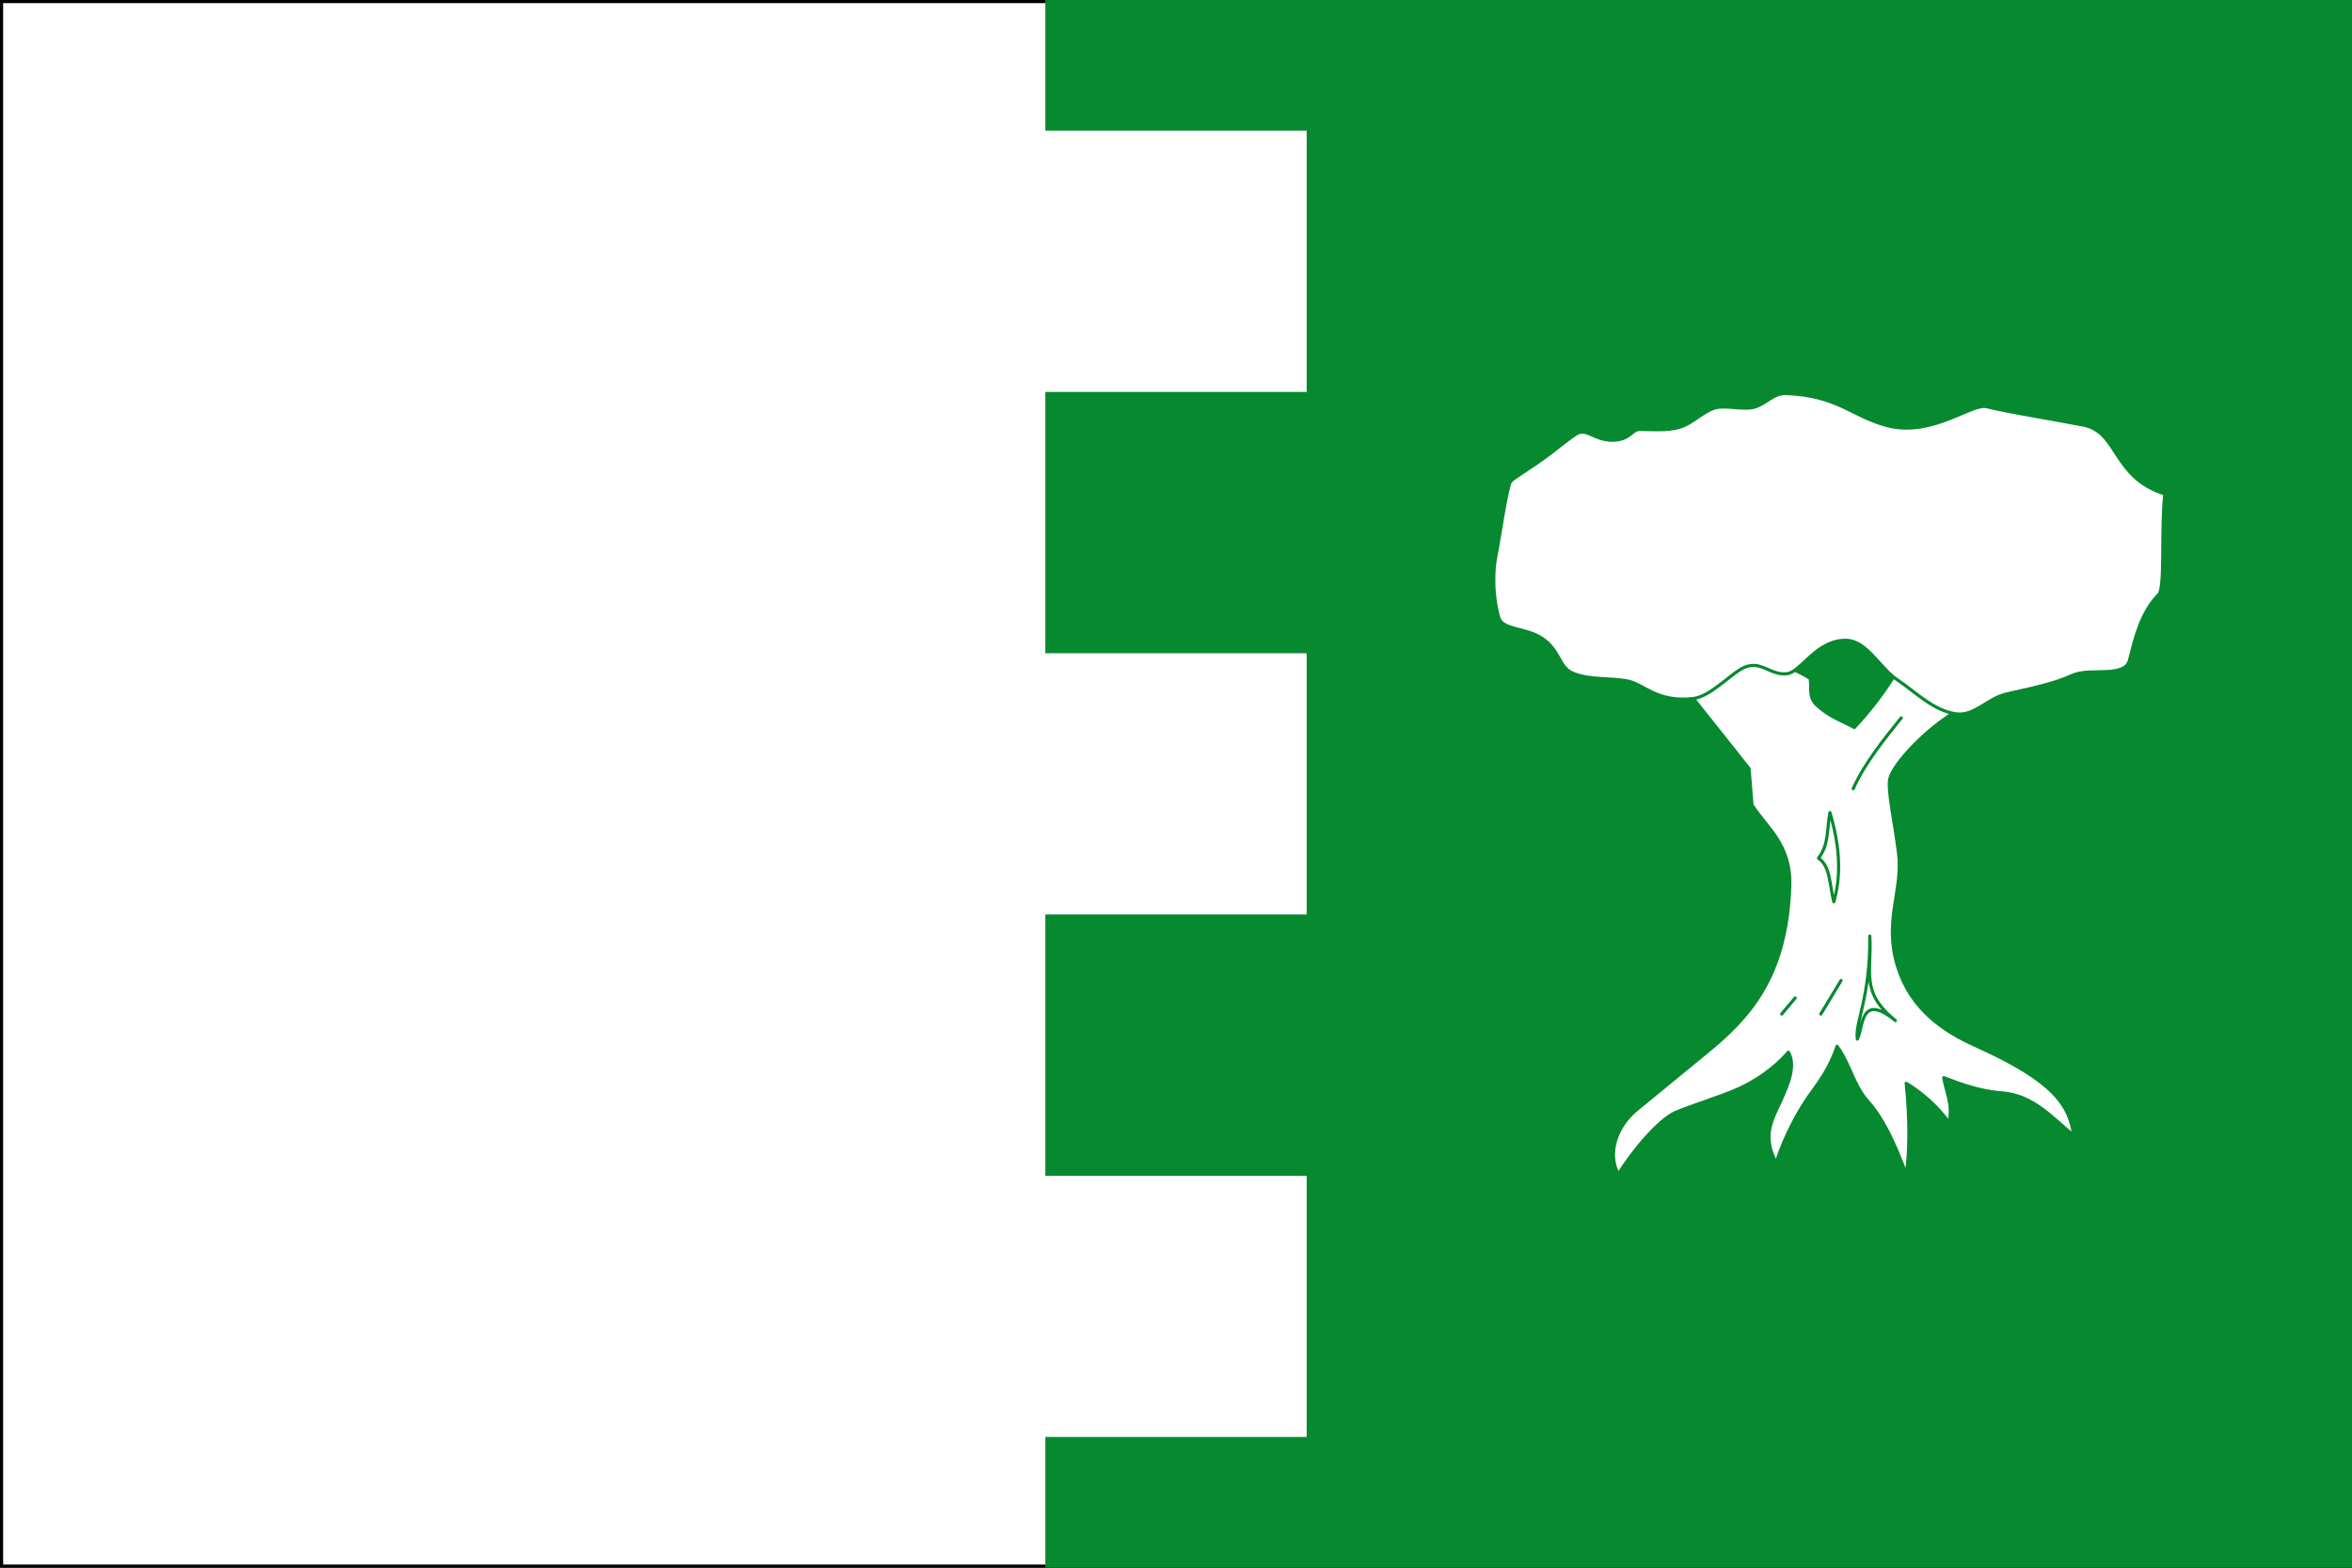
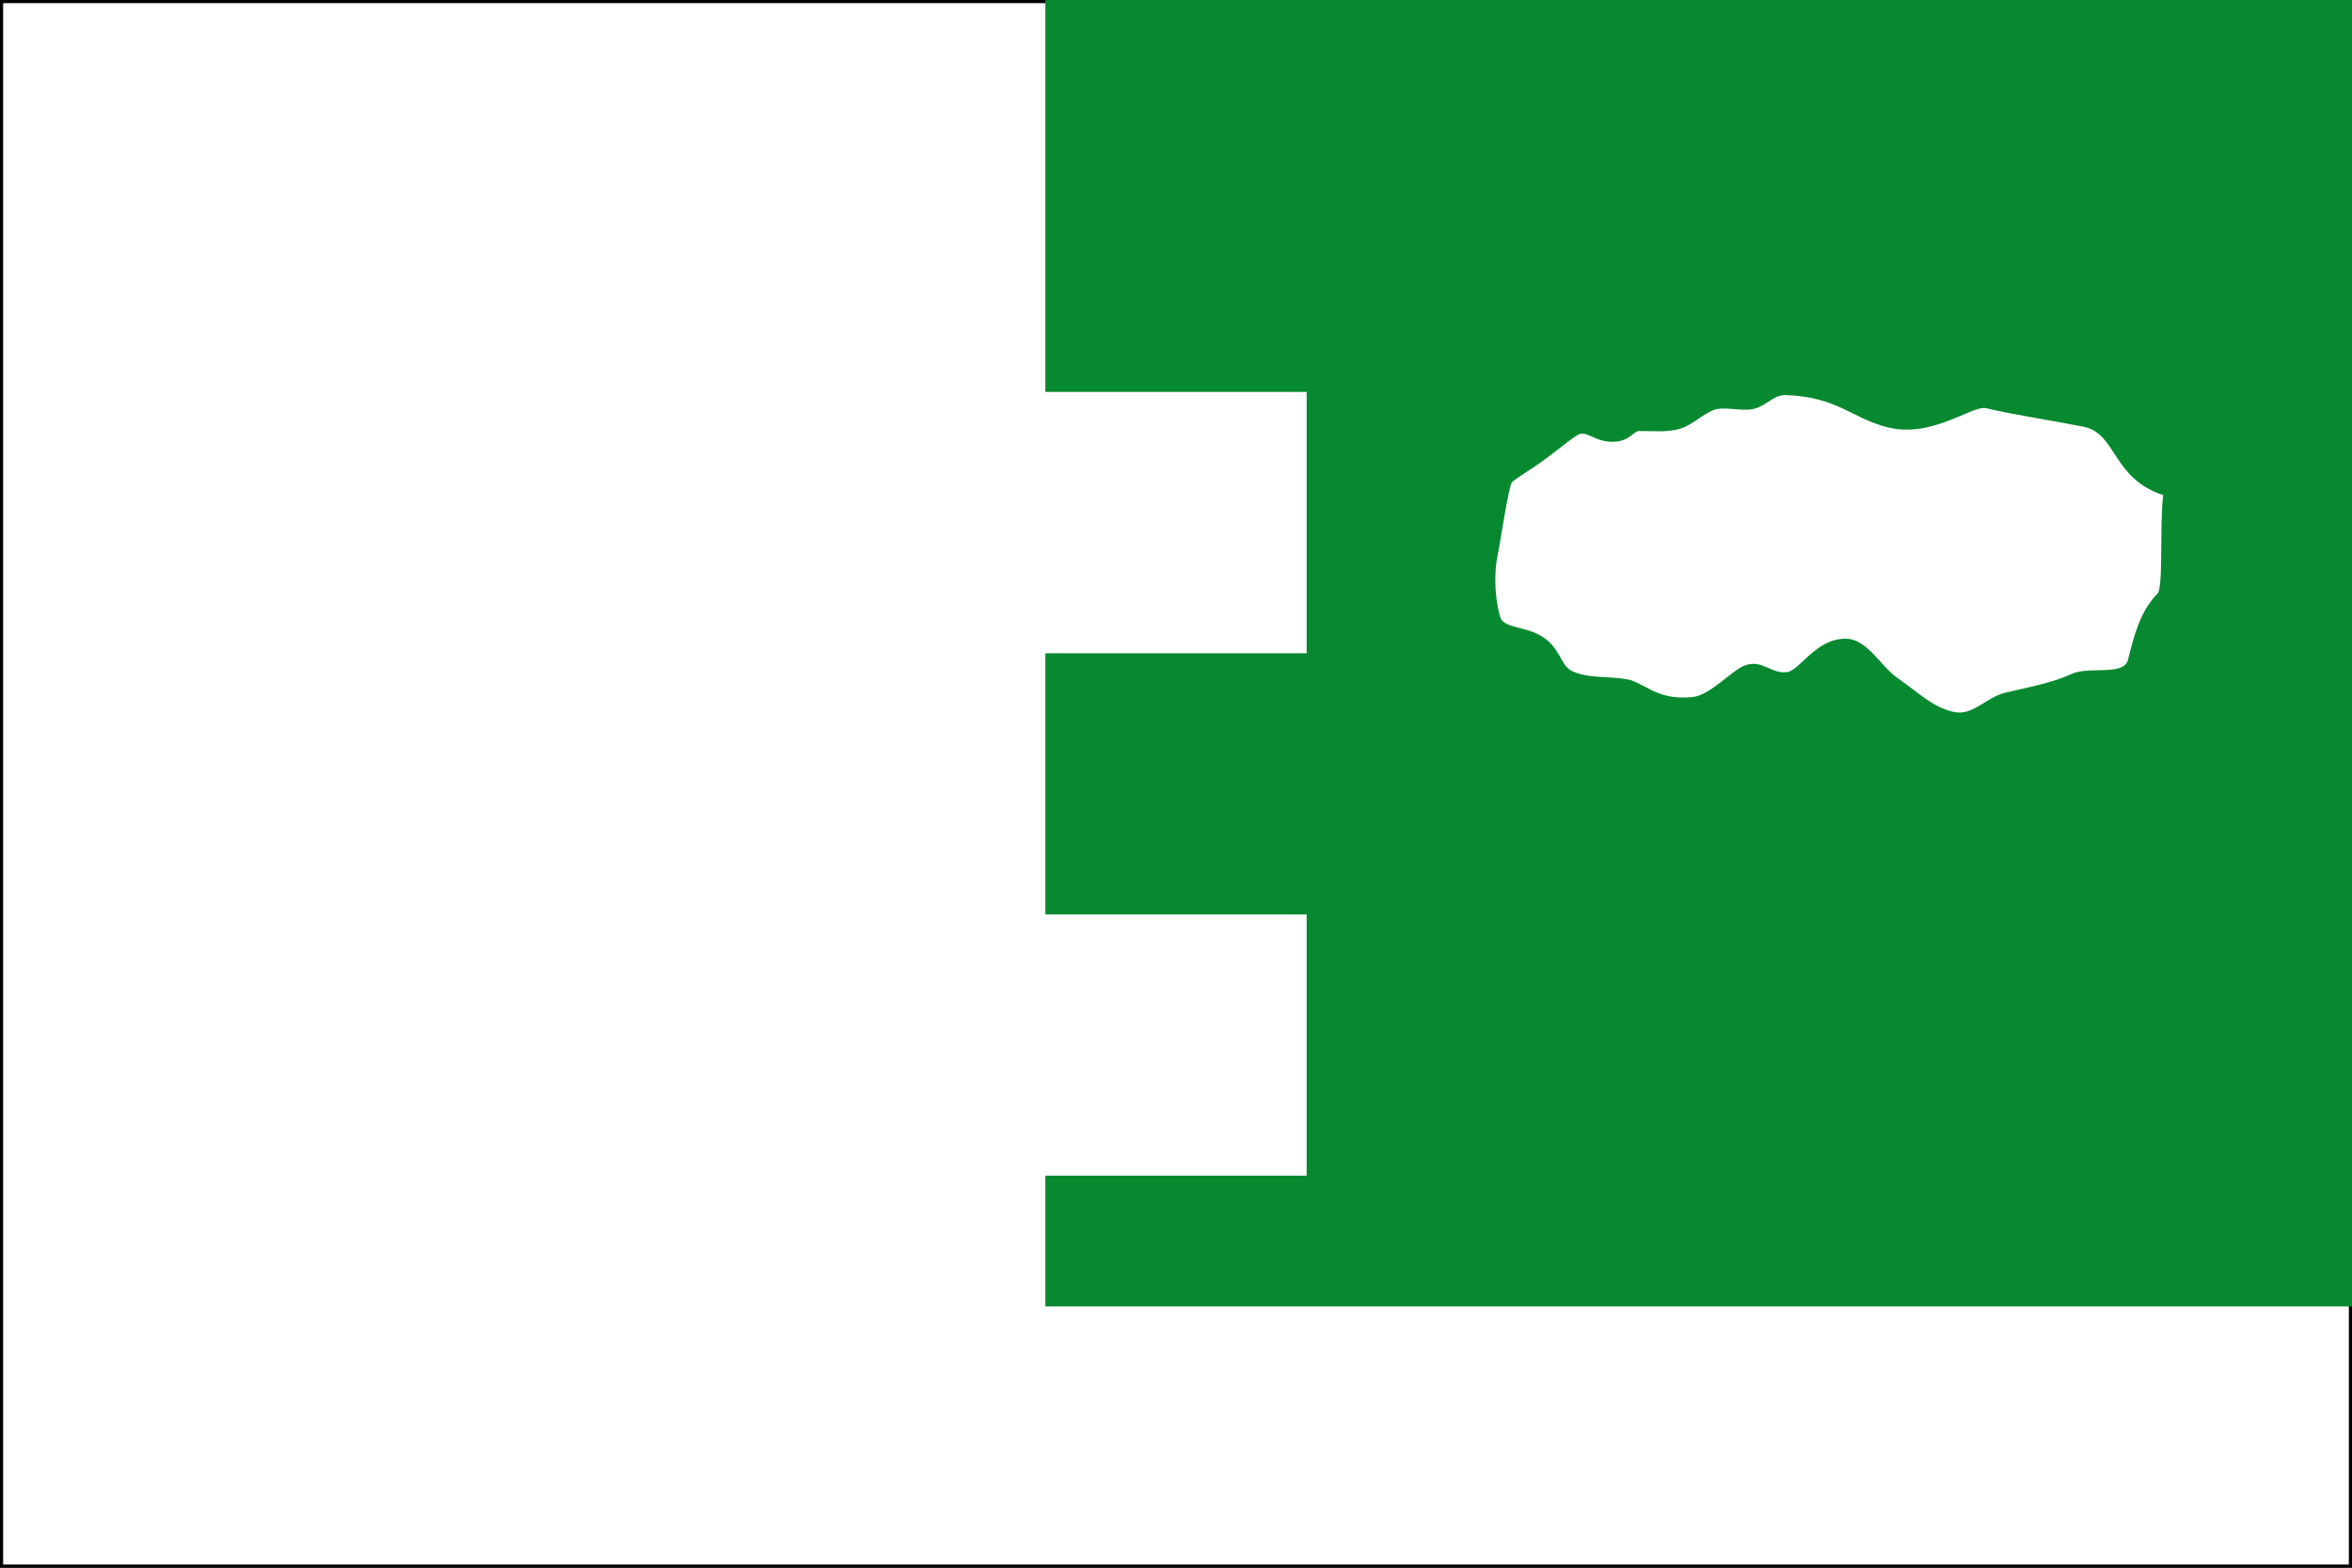
<svg xmlns="http://www.w3.org/2000/svg" viewBox="0 0 750 500">
  <rect x="0" y="0" width="750" height="500" fill="#333333" stroke="none" />
  <g>
    <path d="m.5.5v499h749v-499z" fill="#fff" stroke="#000" />
-     <path d="m333.333 0v41.667h83.334v83.333h-83.334v83.333h83.334v83.334h-83.334v83.333h83.334v83.3h-83.334v41.7h416.667v-500z" fill="#078930" />
+     <path d="m333.333 0v41.667h83.334h-83.334v83.333h83.334v83.334h-83.334v83.333h83.334v83.3h-83.334v41.7h416.667v-500z" fill="#078930" />
  </g>
  <g stroke="#078930" stroke-linecap="round" stroke-linejoin="round">
-     <path d="m554.707 211.242c5.642-1.556 15.467.586 22.494 5.131.55 3.147-.54 5.527 1.714 8.109 4.127 4.083 8.253 5.263 12.38 7.549 4.334-4.566 9.776-11.371 13.541-17.917l20.227 11.954c-10.709 6.119-20.872 17.03-22.393 22.099-.957 3.191 1.459 13.732 2.726 23.881 1.506 12.069-4.868 21.658-.24 36.39 4.209 13.397 14.42 20.39 24.902 25.093 25.244 11.329 29.853 19.178 31.211 28.598-6.891-5.529-12.785-12.815-22.947-13.575-6.932-.519-12.653-2.618-18.515-4.852.779 4.661 2.978 8.616 1.709 14.294-3.949-5.379-8.582-9.397-13.677-12.497 1.19 11.12 1.111 22.442.007 29-4.091-11.063-7.821-18.318-12.218-23.246-4.772-5.348-5.562-11.716-9.85-17.553-2.249 6.967-5.685 11.32-8.869 15.812-3.032 4.278-7.638 12.305-10.535 21.331-4.674-8.755-1.149-13.963 1.424-19.685 2.226-4.949 5.027-11.145 2.477-15.575-4.716 5.464-10.87 9.402-15.87 11.665-5.506 2.493-15.343 5.486-20.12 7.556-5.079 2.201-13.449 11.896-18.237 19.694-3.664-6.715-.518-15.363 5.892-20.618l22.294-18.276c13.048-10.696 25.465-23.524 26.486-52.894.466-13.406-7.348-18.663-12.045-25.962l-.933-11.61-18.731-23.573c4.442-5.425 9.669-8.665 15.696-10.327z" fill="#fff" fill-rule="evenodd" />
    <path d="m606.269 228.964c-4.853 6.035-11.621 14.276-15.328 22.592" fill="none" />
    <path d="m587.068 312.73-6.455 10.695" fill="none" />
    <path d="m572.438 318.291-4.303 5.133" fill="none" />
    <path d="m583.536 259.183c-1.018 5.107-.264 10.201-3.663 14.52 3.792 2.57 3.472 8.185 4.88 13.915 2.228-7.608 2.228-16.798-1.217-28.434z" fill="none" />
    <path d="m503.818 137.884c2.78-.548 4.948 2.284 9.786 2.509 5.915.274 6.729-3.391 9.078-3.416 4.265-.045 8.678.49 12.777-.681 4.013-1.147 7.04-4.596 10.956-6.038 3.426-1.262 9.091.559 12.682-.326 4.152-1.024 6.246-4.587 10.468-4.426 16.467.63 21.043 7.315 32.228 10.242 14.266 3.733 26.889-7.174 31.642-6.044 8.943 2.128 20.195 3.754 31.055 5.91 11.056 2.195 9.196 16.733 25.843 21.932-1.305 10.46.152 29.894-1.938 32.038-5.665 5.814-7.502 13.722-9.32 20.898-1.505 5.942-12.685 2.337-18.273 4.922-6.416 2.968-14.122 4.31-21.239 6.002-5.7 1.355-10.064 7.106-15.863 6.264-7.207-1.047-12.834-6.905-18.858-10.975-5.324-3.597-9.632-12.347-16.068-12.476-9.573-.198-14.41 10.065-18.875 10.641-5.255.678-8.027-4.103-13.276-2.171-4.224 1.555-10.91 9.456-16.693 10.099-11.827 1.315-15.72-4.667-21.125-5.634-5.718-1.023-12.015-.21-17.37-2.491-4.695-2-3.931-8.189-11.094-11.877-4.46-2.297-10.313-2.161-12.082-5.007-.516-.83-1.926-6.431-1.926-12.327 0-2.551.092-5.193.593-7.607 1.06-5.109 3.617-23.102 4.827-24.359 1.3-1.352 7.194-4.742 11.933-8.367 5.039-3.855 8.71-6.953 10.131-7.234z" fill="#fff" />
    <path d="m596.235 298.562c.191 19.837-4.8 27.636-3.965 32.856 1.978-3.743.788-15.132 12.136-5.925-11.378-9.111-7.448-15.595-8.171-26.931z" fill="none" />
  </g>
</svg>